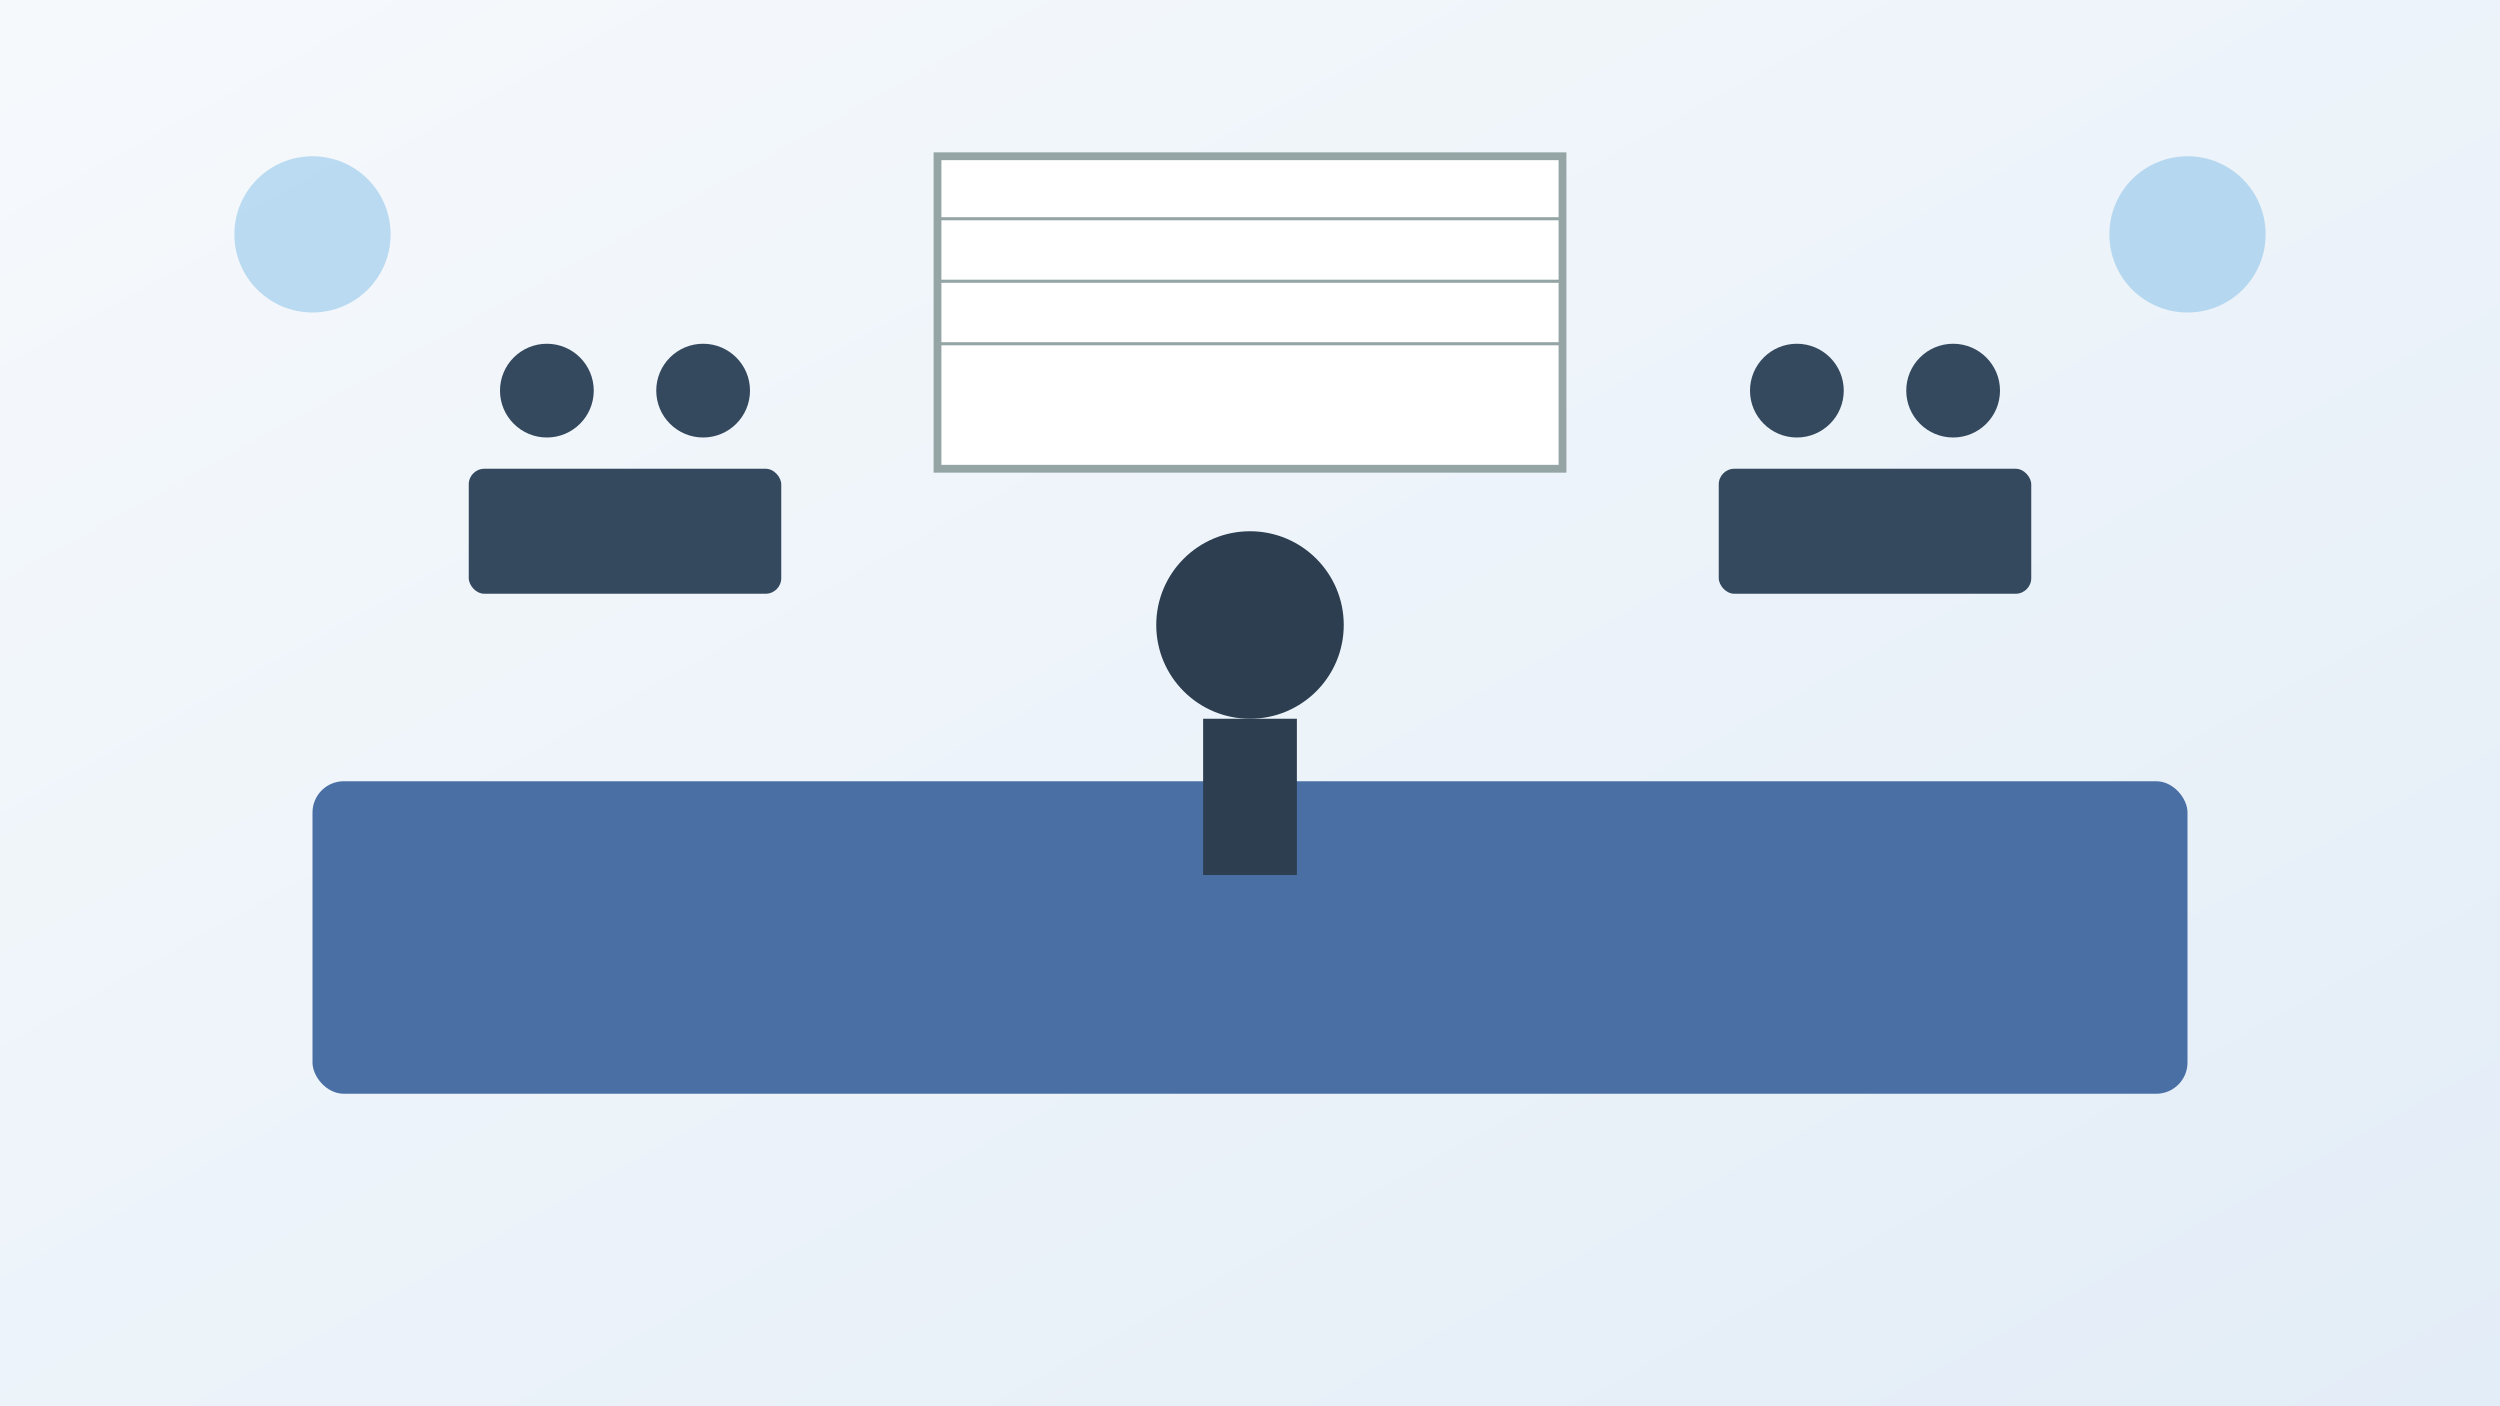
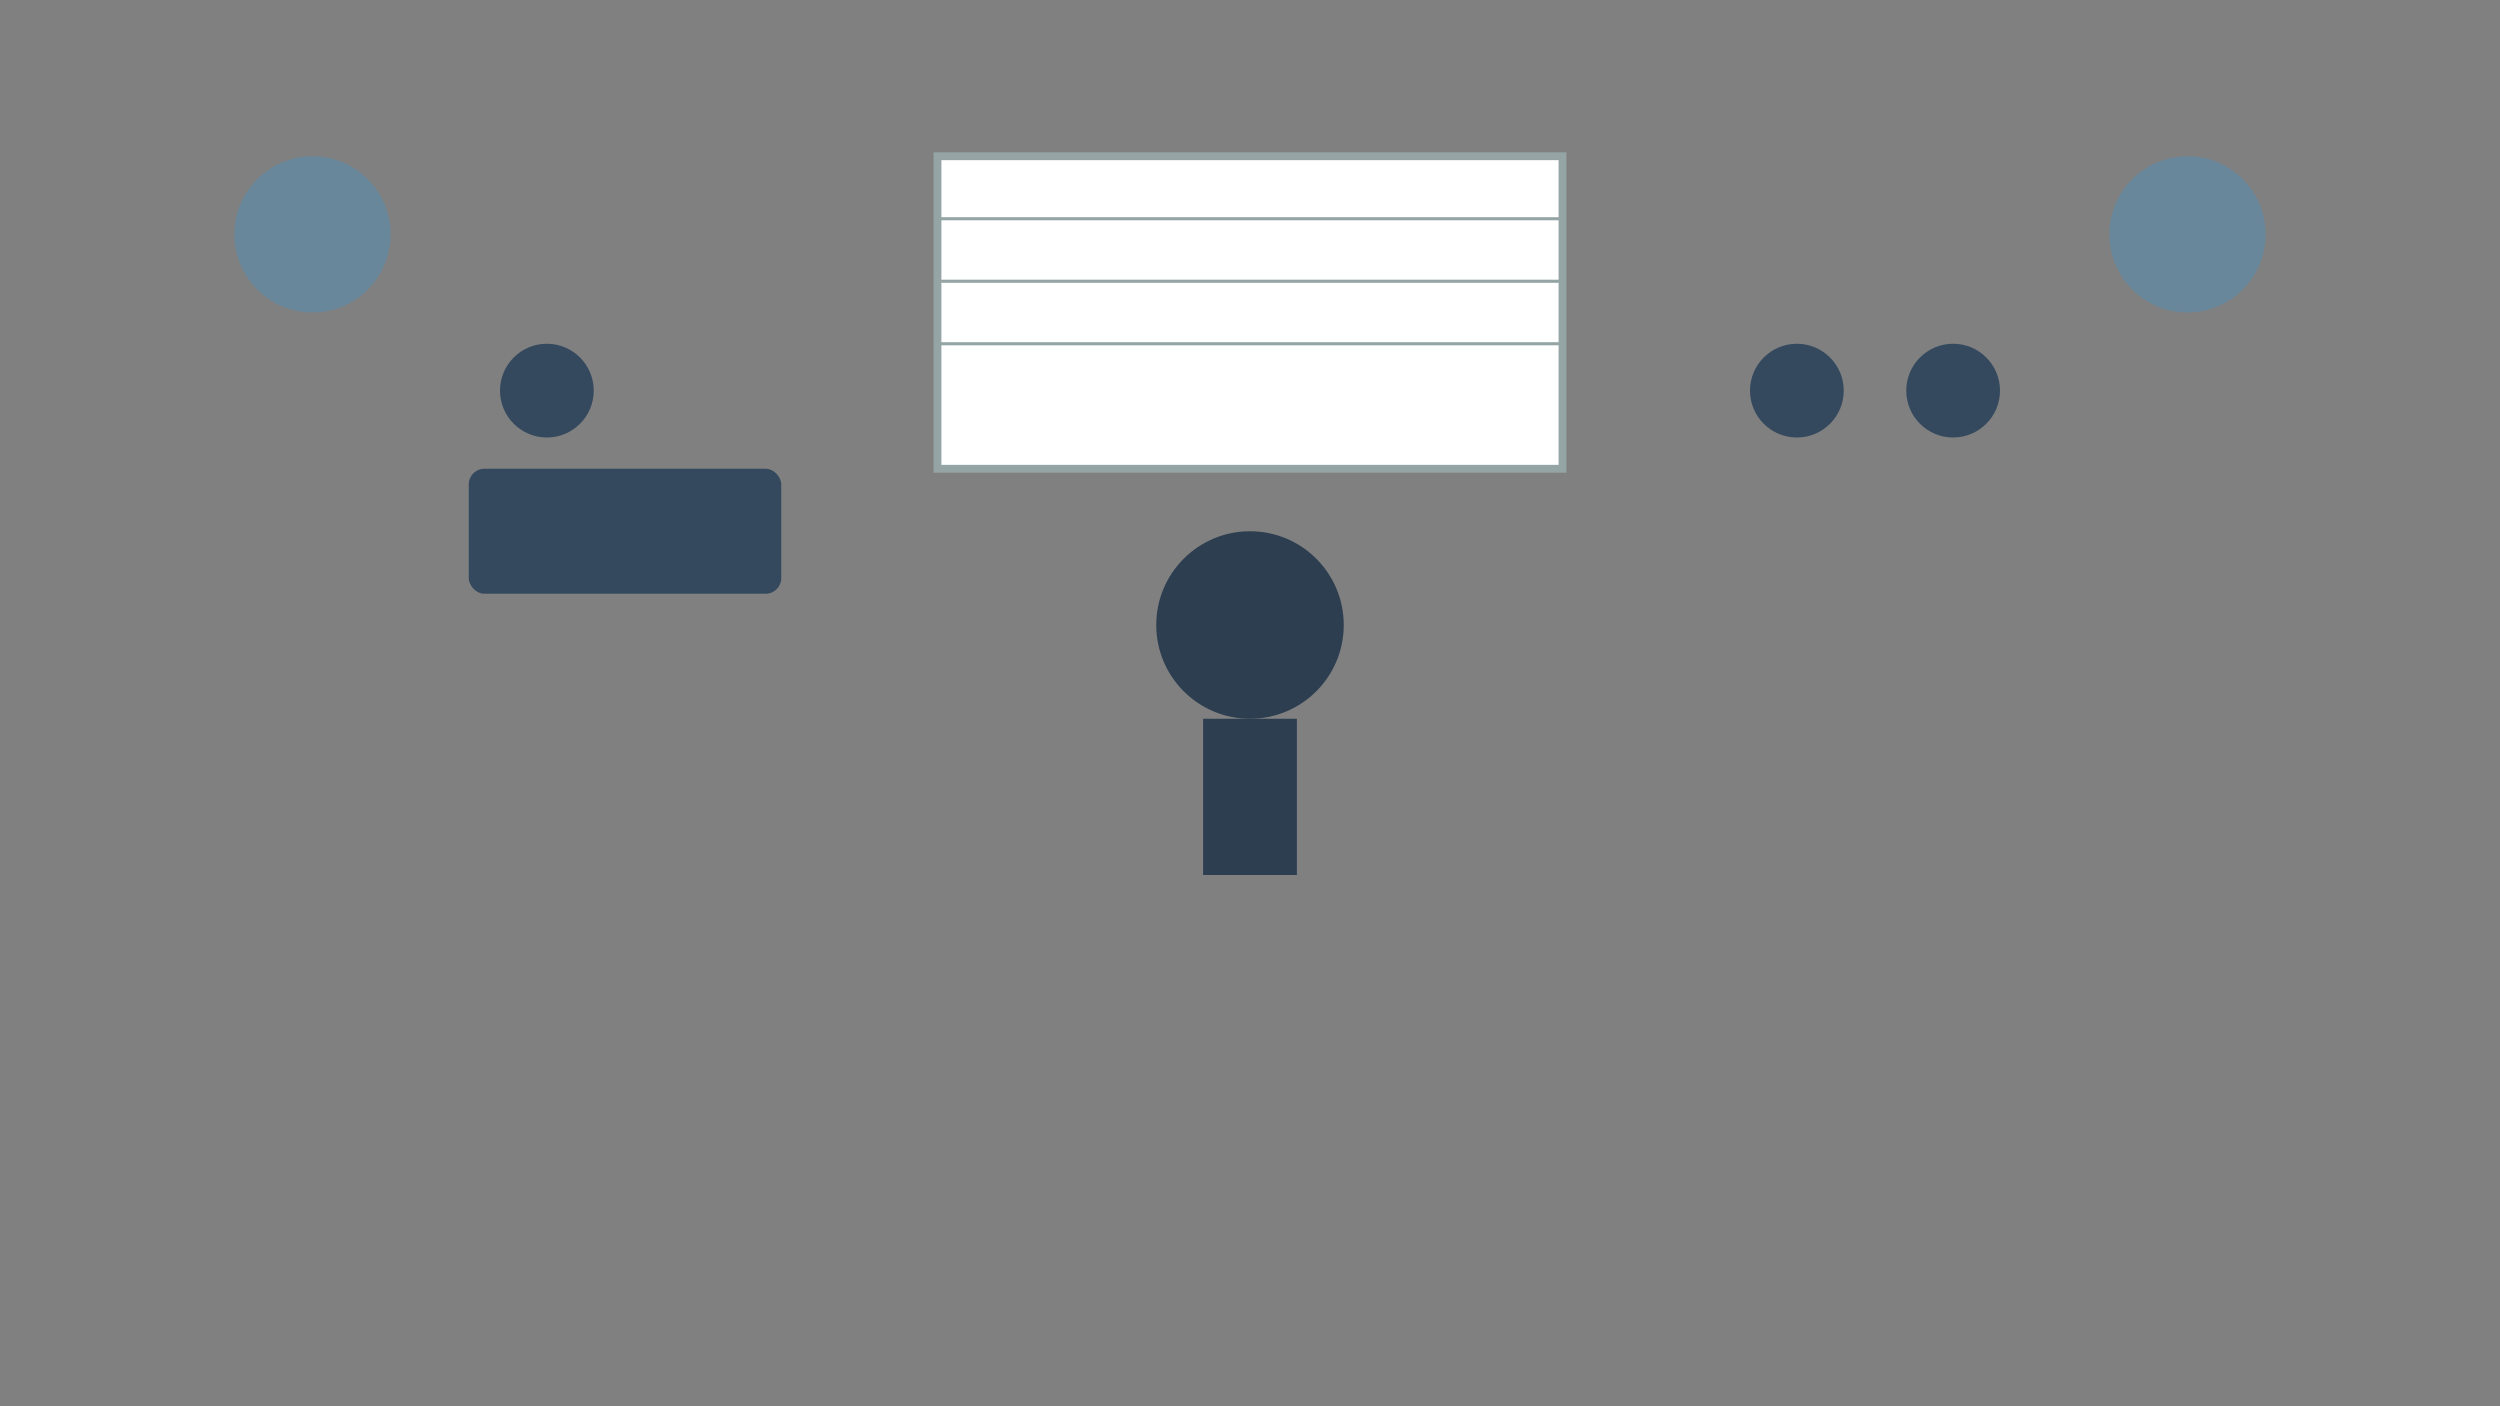
<svg xmlns="http://www.w3.org/2000/svg" width="1600" height="900" viewBox="0 0 1600 900">
  <rect x="0" y="0" width="1600" height="900" fill="#808080" stroke="none" />
  <defs>
    <linearGradient id="bgGradient" x1="0%" y1="0%" x2="100%" y2="100%">
      <stop offset="0%" style="stop-color:#f6f9fc" />
      <stop offset="100%" style="stop-color:#e3edf7" />
    </linearGradient>
  </defs>
-   <rect width="100%" height="100%" fill="url(#bgGradient)" />
-   <rect x="200" y="500" width="1200" height="200" fill="#4a6fa5" rx="20" />
  <circle cx="800" cy="400" r="60" fill="#2c3e50" />
  <rect x="770" y="460" width="60" height="100" fill="#2c3e50" />
  <rect x="300" y="300" width="200" height="80" fill="#34495e" rx="10" />
  <circle cx="350" cy="250" r="30" fill="#34495e" />
-   <circle cx="450" cy="250" r="30" fill="#34495e" />
-   <rect x="1100" y="300" width="200" height="80" fill="#34495e" rx="10" />
  <circle cx="1150" cy="250" r="30" fill="#34495e" />
  <circle cx="1250" cy="250" r="30" fill="#34495e" />
  <rect x="600" y="100" width="400" height="200" fill="#fff" stroke="#95a5a6" stroke-width="5" />
  <line x1="600" y1="140" x2="1000" y2="140" stroke="#95a5a6" stroke-width="2" />
  <line x1="600" y1="180" x2="1000" y2="180" stroke="#95a5a6" stroke-width="2" />
  <line x1="600" y1="220" x2="1000" y2="220" stroke="#95a5a6" stroke-width="2" />
  <circle cx="200" cy="150" r="50" fill="#3498db" opacity="0.3" />
  <circle cx="1400" cy="150" r="50" fill="#3498db" opacity="0.3" />
</svg>